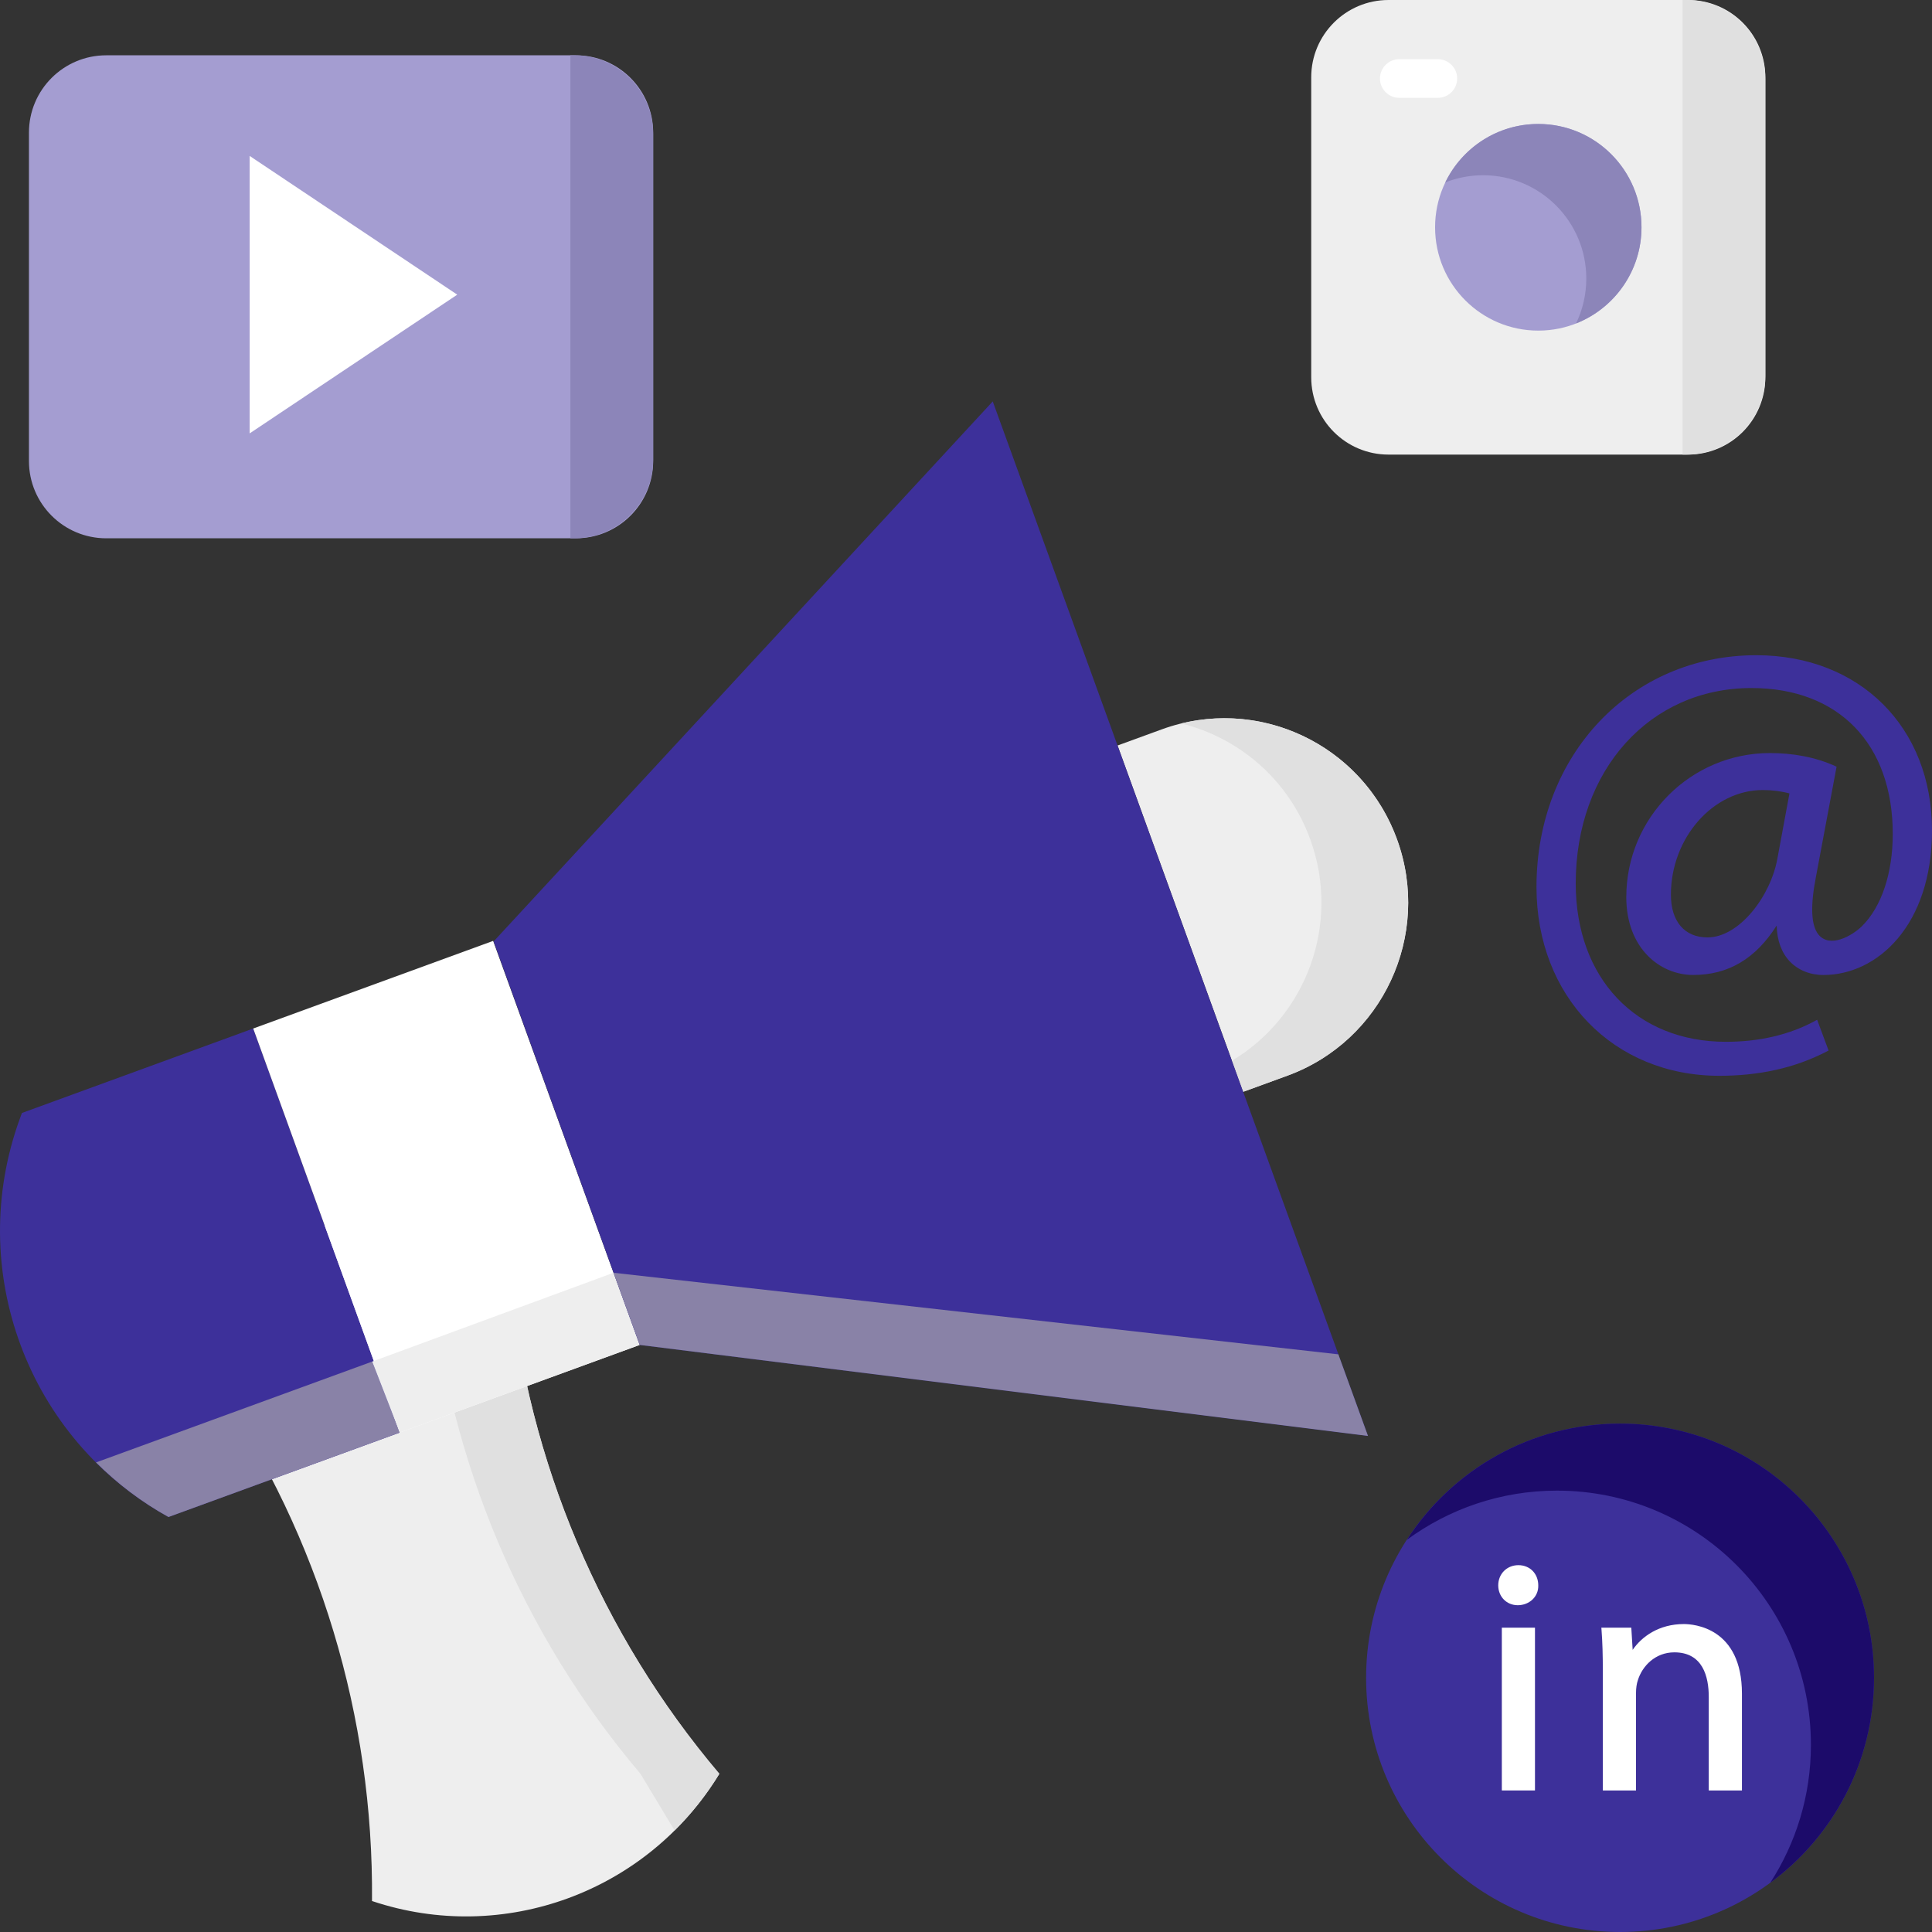
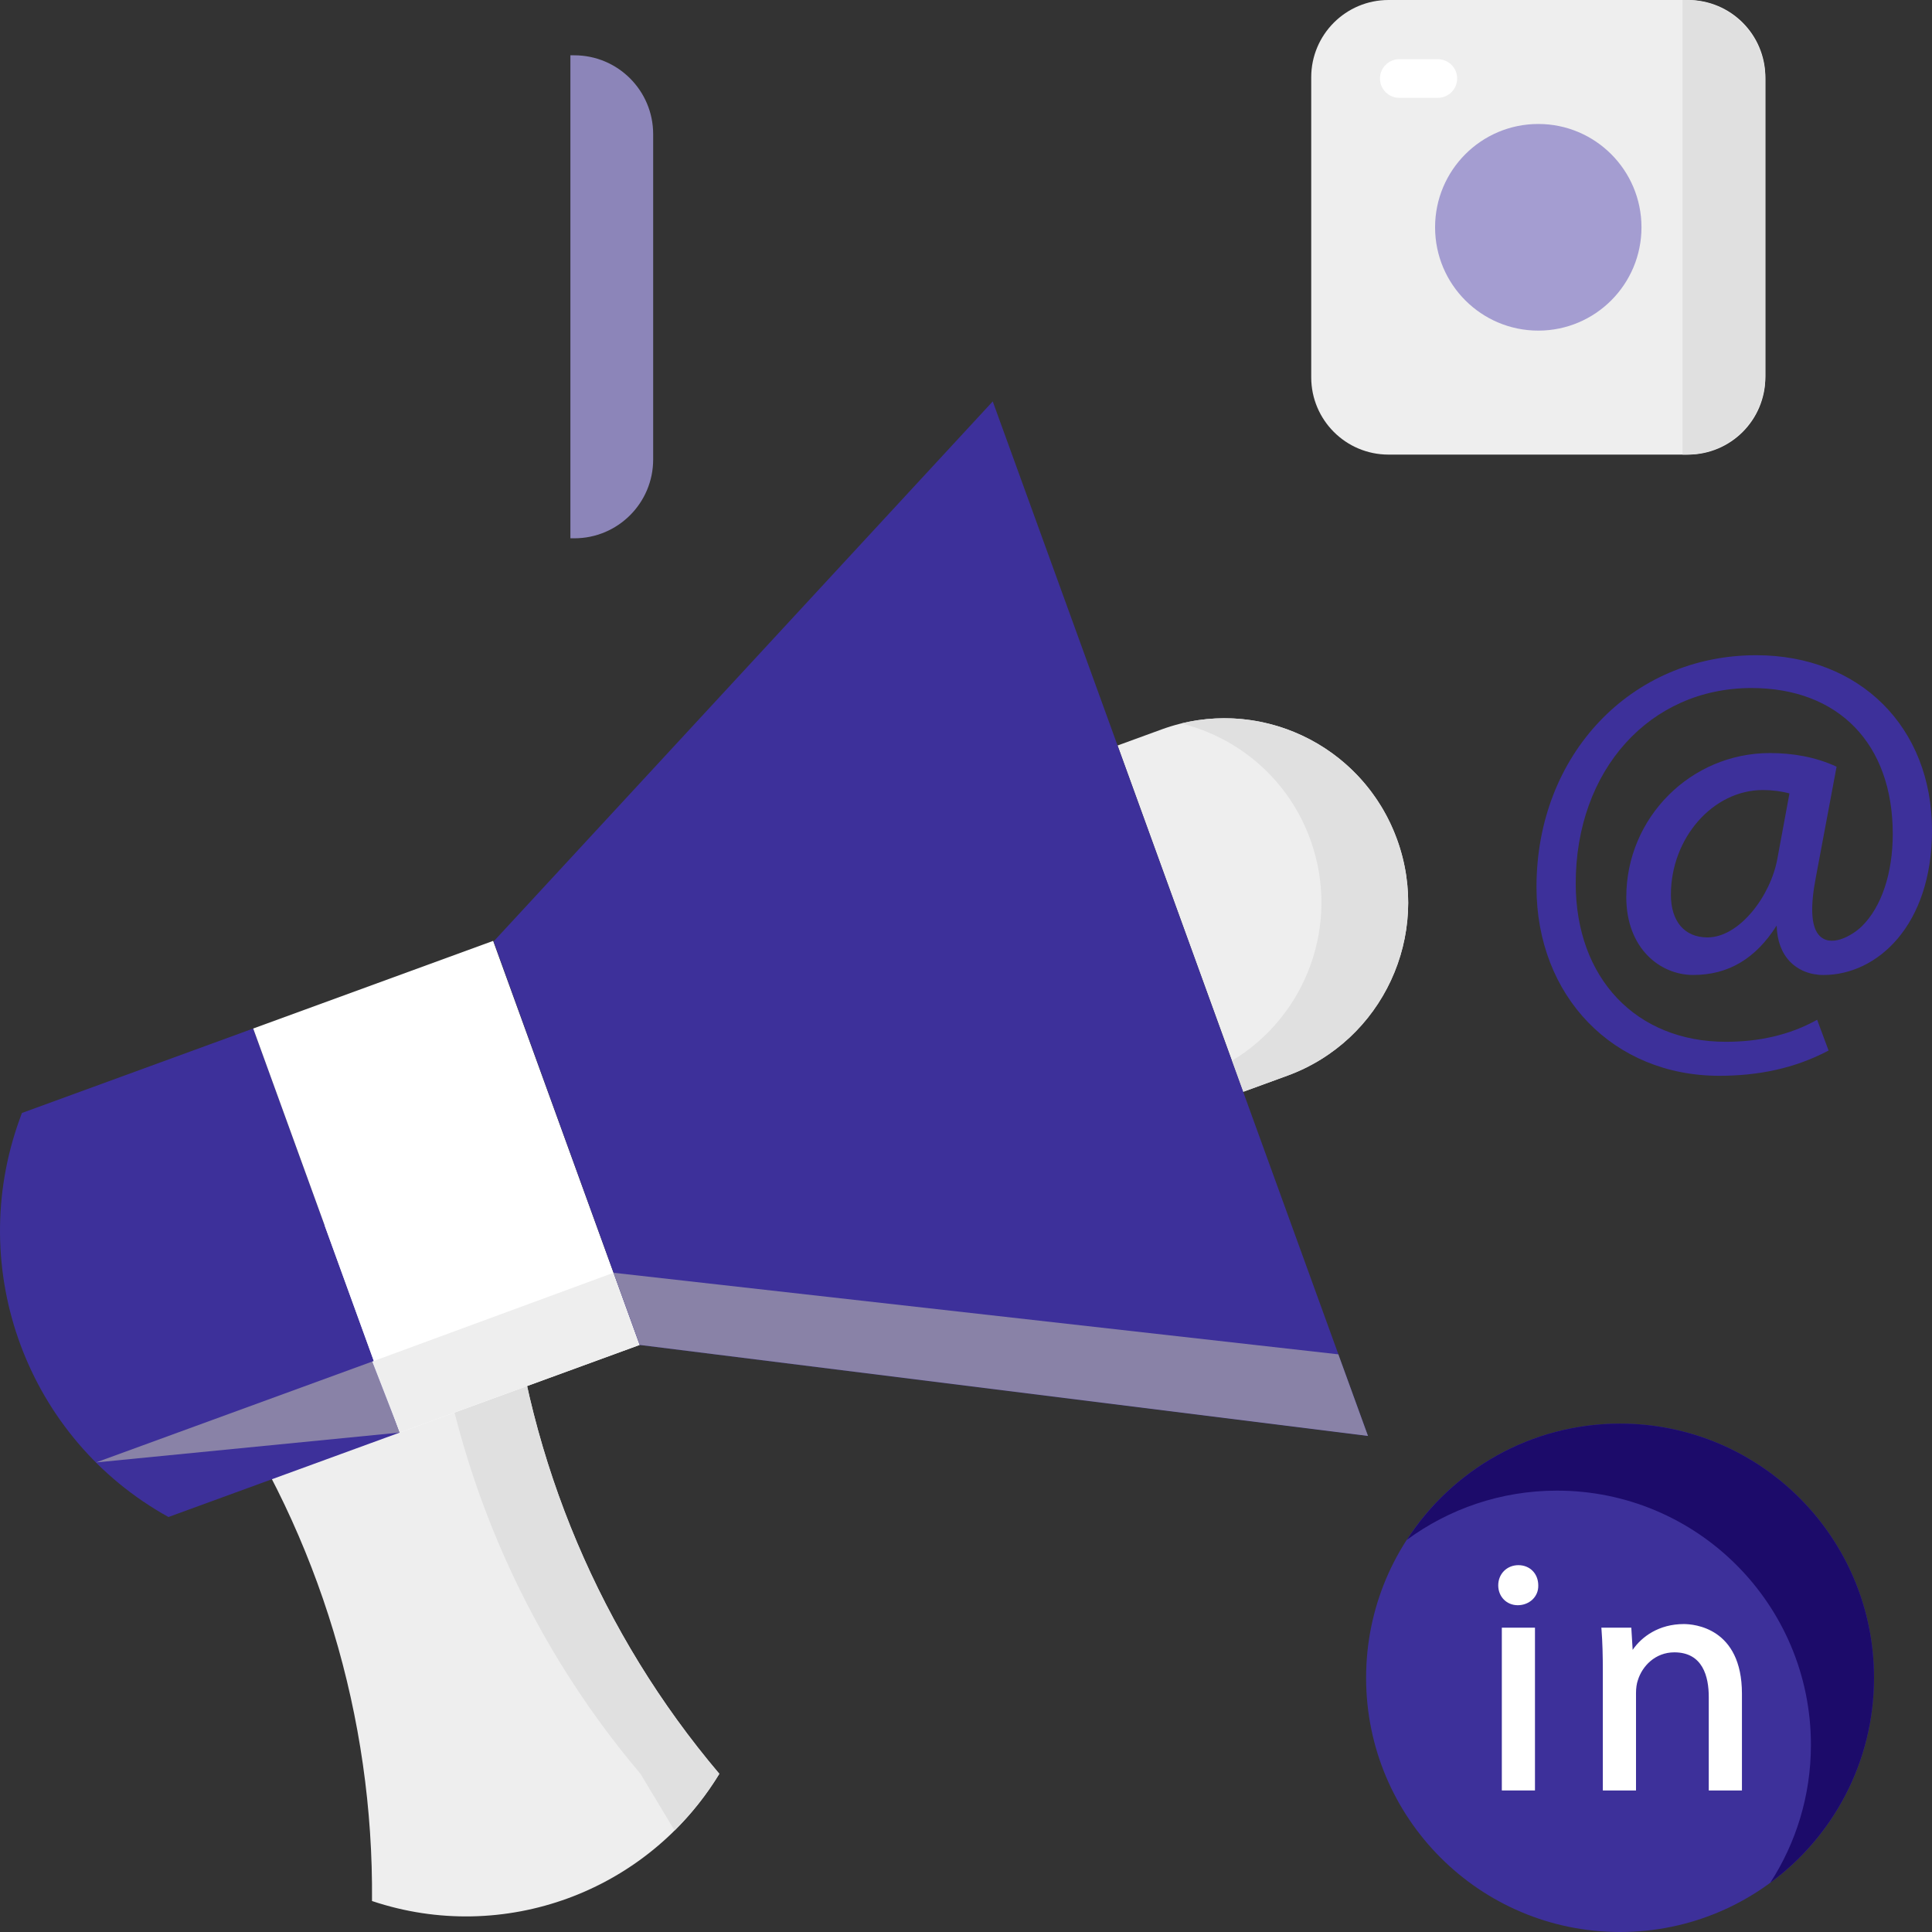
<svg xmlns="http://www.w3.org/2000/svg" width="64" height="64" viewBox="0 0 64 64" fill="none">
  <rect x="0" y="0" width="64" height="64" fill="#333333" stroke="none" />
  <g id="fi_15245110" clip-path="url(#clip0_2003_4820)">
    <g id="Group">
      <g id="Group_2">
        <g id="Group_3">
          <path id="Vector" d="M23.829 58.76C21.445 62.678 16.681 64.428 12.339 62.979L12.323 62.974L12.323 62.964C12.377 56.887 10.582 50.939 7.178 45.914L5.003 42.704L16.51 38.49L16.895 42.38C17.494 48.42 19.912 54.134 23.829 58.76Z" fill="#EEEEEE" />
          <g id="Group_4">
            <path id="Vector_2" d="M23.829 58.76C19.912 54.134 17.493 48.42 16.895 42.38L16.51 38.49L13.989 39.413L14.283 42.38C14.881 48.42 17.3 54.134 21.217 58.76L22.346 60.637C22.905 60.083 23.405 59.456 23.829 58.76Z" fill="#E0E0E0" />
          </g>
        </g>
        <g id="Group_5">
          <path id="Vector_3" d="M5.581 50.253L13.243 47.455L8.388 34.071L0.726 36.869L0.662 37.045C-1.173 42.062 0.916 47.673 5.581 50.253Z" fill="#3D309A" />
          <g id="Group_6">
-             <path id="Vector_4" d="M12.329 45.104L3.181 48.445C3.88 49.142 4.681 49.755 5.581 50.253L13.243 47.455L12.329 45.104Z" fill="#8982A7" />
+             <path id="Vector_4" d="M12.329 45.104L3.181 48.445L13.243 47.455L12.329 45.104Z" fill="#8982A7" />
          </g>
        </g>
        <g id="Group_7">
          <path id="Vector_5" d="M42.644 35.634L41.181 36.168L37.02 24.696L38.483 24.162C41.64 23.009 45.131 24.642 46.28 27.81C47.429 30.978 45.801 34.481 42.644 35.634Z" fill="#EEEEEE" />
          <path id="Vector_6" d="M46.28 27.81C45.208 24.856 42.102 23.238 39.128 23.966C41.036 24.434 42.684 25.818 43.406 27.81C44.422 30.609 43.268 33.668 40.808 35.139L41.182 36.168L42.644 35.634C45.801 34.481 47.429 30.978 46.28 27.81Z" fill="#E0E0E0" />
        </g>
        <g id="Group_8">
          <path id="Vector_7" d="M21.191 44.552L13.243 47.455L8.388 34.071L16.336 31.168L21.191 44.552Z" fill="white" />
          <path id="Vector_8" d="M20.324 42.162L12.329 45.104L13.243 47.455L21.191 44.552L20.324 42.162Z" fill="#EEEEEE" />
        </g>
        <g id="Group_9">
          <path id="Vector_9" d="M45.316 47.567L21.191 44.552L16.352 31.186L32.886 13.297L45.316 47.567Z" fill="#3D309A" />
          <path id="Vector_10" d="M44.334 44.864L20.324 42.162L21.191 44.552L45.316 47.567L44.334 44.864Z" fill="#8982A7" />
        </g>
      </g>
      <path id="Vector_11" d="M60.839 25.398C60.153 25.077 59.385 24.946 58.631 24.946C56.007 24.946 53.873 27.087 53.873 29.718C53.873 31.412 54.988 32.297 56.089 32.297C57.251 32.297 58.157 31.761 58.855 30.659C58.865 31.15 59.013 31.557 59.287 31.846C59.564 32.137 59.96 32.298 60.404 32.298C62.191 32.298 64 30.651 64 27.505C64 24.09 61.606 21.705 58.178 21.705C54.028 21.705 50.898 25.006 50.898 29.383C50.898 33.007 53.446 35.637 56.956 35.637C58.225 35.637 59.447 35.399 60.574 34.8L60.195 33.781C59.27 34.3 58.229 34.511 57.173 34.511C54.197 34.511 52.198 32.403 52.198 29.264C52.198 25.514 54.647 22.792 58.02 22.792C60.907 22.792 62.7 24.643 62.7 27.624C62.7 28.928 62.327 30.043 61.677 30.683C61.355 30.999 60.61 31.426 60.234 30.952C59.993 30.648 59.967 30.007 60.156 29.043L60.839 25.398ZM59.278 26.284L58.879 28.438C58.66 29.672 57.623 31.053 56.562 31.053C55.804 31.053 55.351 30.524 55.351 29.639C55.351 27.759 56.745 26.171 58.395 26.171C58.706 26.171 59.003 26.209 59.278 26.284Z" fill="#3D309A" />
      <g id="Group_10">
-         <path id="Vector_12" d="M19.077 17.832H3.519C2.105 17.832 0.959 16.686 0.959 15.272V4.392C0.959 2.978 2.105 1.832 3.519 1.832H19.077C20.491 1.832 21.637 2.978 21.637 4.392V15.272C21.637 16.686 20.491 17.832 19.077 17.832Z" fill="#A49DD1" />
        <path id="Vector_13" d="M19.025 1.832H18.895V17.832H19.025C20.468 17.832 21.637 16.663 21.637 15.22V4.445C21.637 3.002 20.468 1.832 19.025 1.832Z" fill="#8C85B9" />
-         <path id="Vector_14" d="M8.27 14.357V5.165L15.147 9.761L8.27 14.357Z" fill="white" />
      </g>
      <g id="Group_11">
        <path id="Vector_15" d="M55.919 15.059H45.996C44.582 15.059 43.436 13.913 43.436 12.499V2.56C43.436 1.146 44.582 0 45.996 0H55.919C57.333 0 58.479 1.146 58.479 2.56V12.499C58.479 13.913 57.333 15.059 55.919 15.059Z" fill="#EEEEEE" />
        <path id="Vector_16" d="M55.867 0H55.736V15.059H55.867C57.31 15.059 58.479 13.889 58.479 12.447V2.612C58.479 1.17 57.31 0 55.867 0Z" fill="#E0E0E0" />
        <path id="Vector_17" d="M50.958 10.952C52.846 10.952 54.376 9.42 54.376 7.53C54.376 5.639 52.846 4.107 50.958 4.107C49.069 4.107 47.539 5.639 47.539 7.53C47.539 9.42 49.069 10.952 50.958 10.952Z" fill="#A49DD1" />
-         <path id="Vector_18" d="M50.958 4.107C49.602 4.107 48.43 4.897 47.877 6.043C48.265 5.89 48.687 5.805 49.129 5.805C51.017 5.805 52.548 7.337 52.548 9.228C52.548 9.76 52.426 10.265 52.209 10.714C53.478 10.214 54.377 8.977 54.377 7.53C54.377 5.639 52.846 4.107 50.958 4.107Z" fill="#8C85B9" />
        <path id="Vector_19" d="M47.63 3.241H46.353C45.999 3.241 45.713 2.954 45.713 2.601C45.713 2.248 45.999 1.961 46.353 1.961H47.63C47.984 1.961 48.27 2.248 48.27 2.601C48.27 2.954 47.984 3.241 47.63 3.241Z" fill="white" />
      </g>
      <g id="Group_12">
        <path id="Vector_20" d="M53.667 64C58.313 64 62.079 60.23 62.079 55.579C62.079 50.929 58.313 47.159 53.667 47.159C49.021 47.159 45.254 50.929 45.254 55.579C45.254 60.23 49.021 64 53.667 64Z" fill="#3D309A" />
        <path id="Vector_21" d="M53.667 47.159C50.704 47.159 48.101 48.693 46.602 51.011C47.996 49.986 49.715 49.379 51.577 49.379C56.223 49.379 59.989 53.149 59.989 57.8C59.989 59.485 59.493 61.053 58.642 62.369C60.726 60.836 62.079 58.366 62.079 55.579C62.079 50.929 58.313 47.159 53.667 47.159Z" fill="#1C0B6A" />
        <g id="Group_13">
          <path id="Vector_22" d="M50.299 51.848C49.918 51.848 49.631 52.136 49.631 52.517C49.631 52.892 49.909 53.175 50.278 53.175C50.651 53.175 50.969 52.902 50.957 52.516C50.956 52.129 50.68 51.848 50.299 51.848Z" fill="white" />
          <path id="Vector_23" d="M49.75 53.919H50.848V59.311H49.75V53.919Z" fill="white" />
          <path id="Vector_24" d="M55.779 53.799C54.955 53.799 54.384 54.215 54.084 54.654L54.039 53.919H53.047L53.053 53.997C53.084 54.4 53.096 54.823 53.096 55.412V59.311H54.195V56.084C54.195 55.923 54.217 55.77 54.256 55.661C54.397 55.2 54.825 54.736 55.465 54.736C56.407 54.736 56.605 55.54 56.605 56.214V59.311H57.704V56.106C57.704 53.91 56.1 53.799 55.779 53.799Z" fill="white" />
        </g>
      </g>
    </g>
  </g>
  <defs>
    <clipPath id="clip0_2003_4820">
      <rect width="64" height="64" fill="white" />
    </clipPath>
  </defs>
</svg>